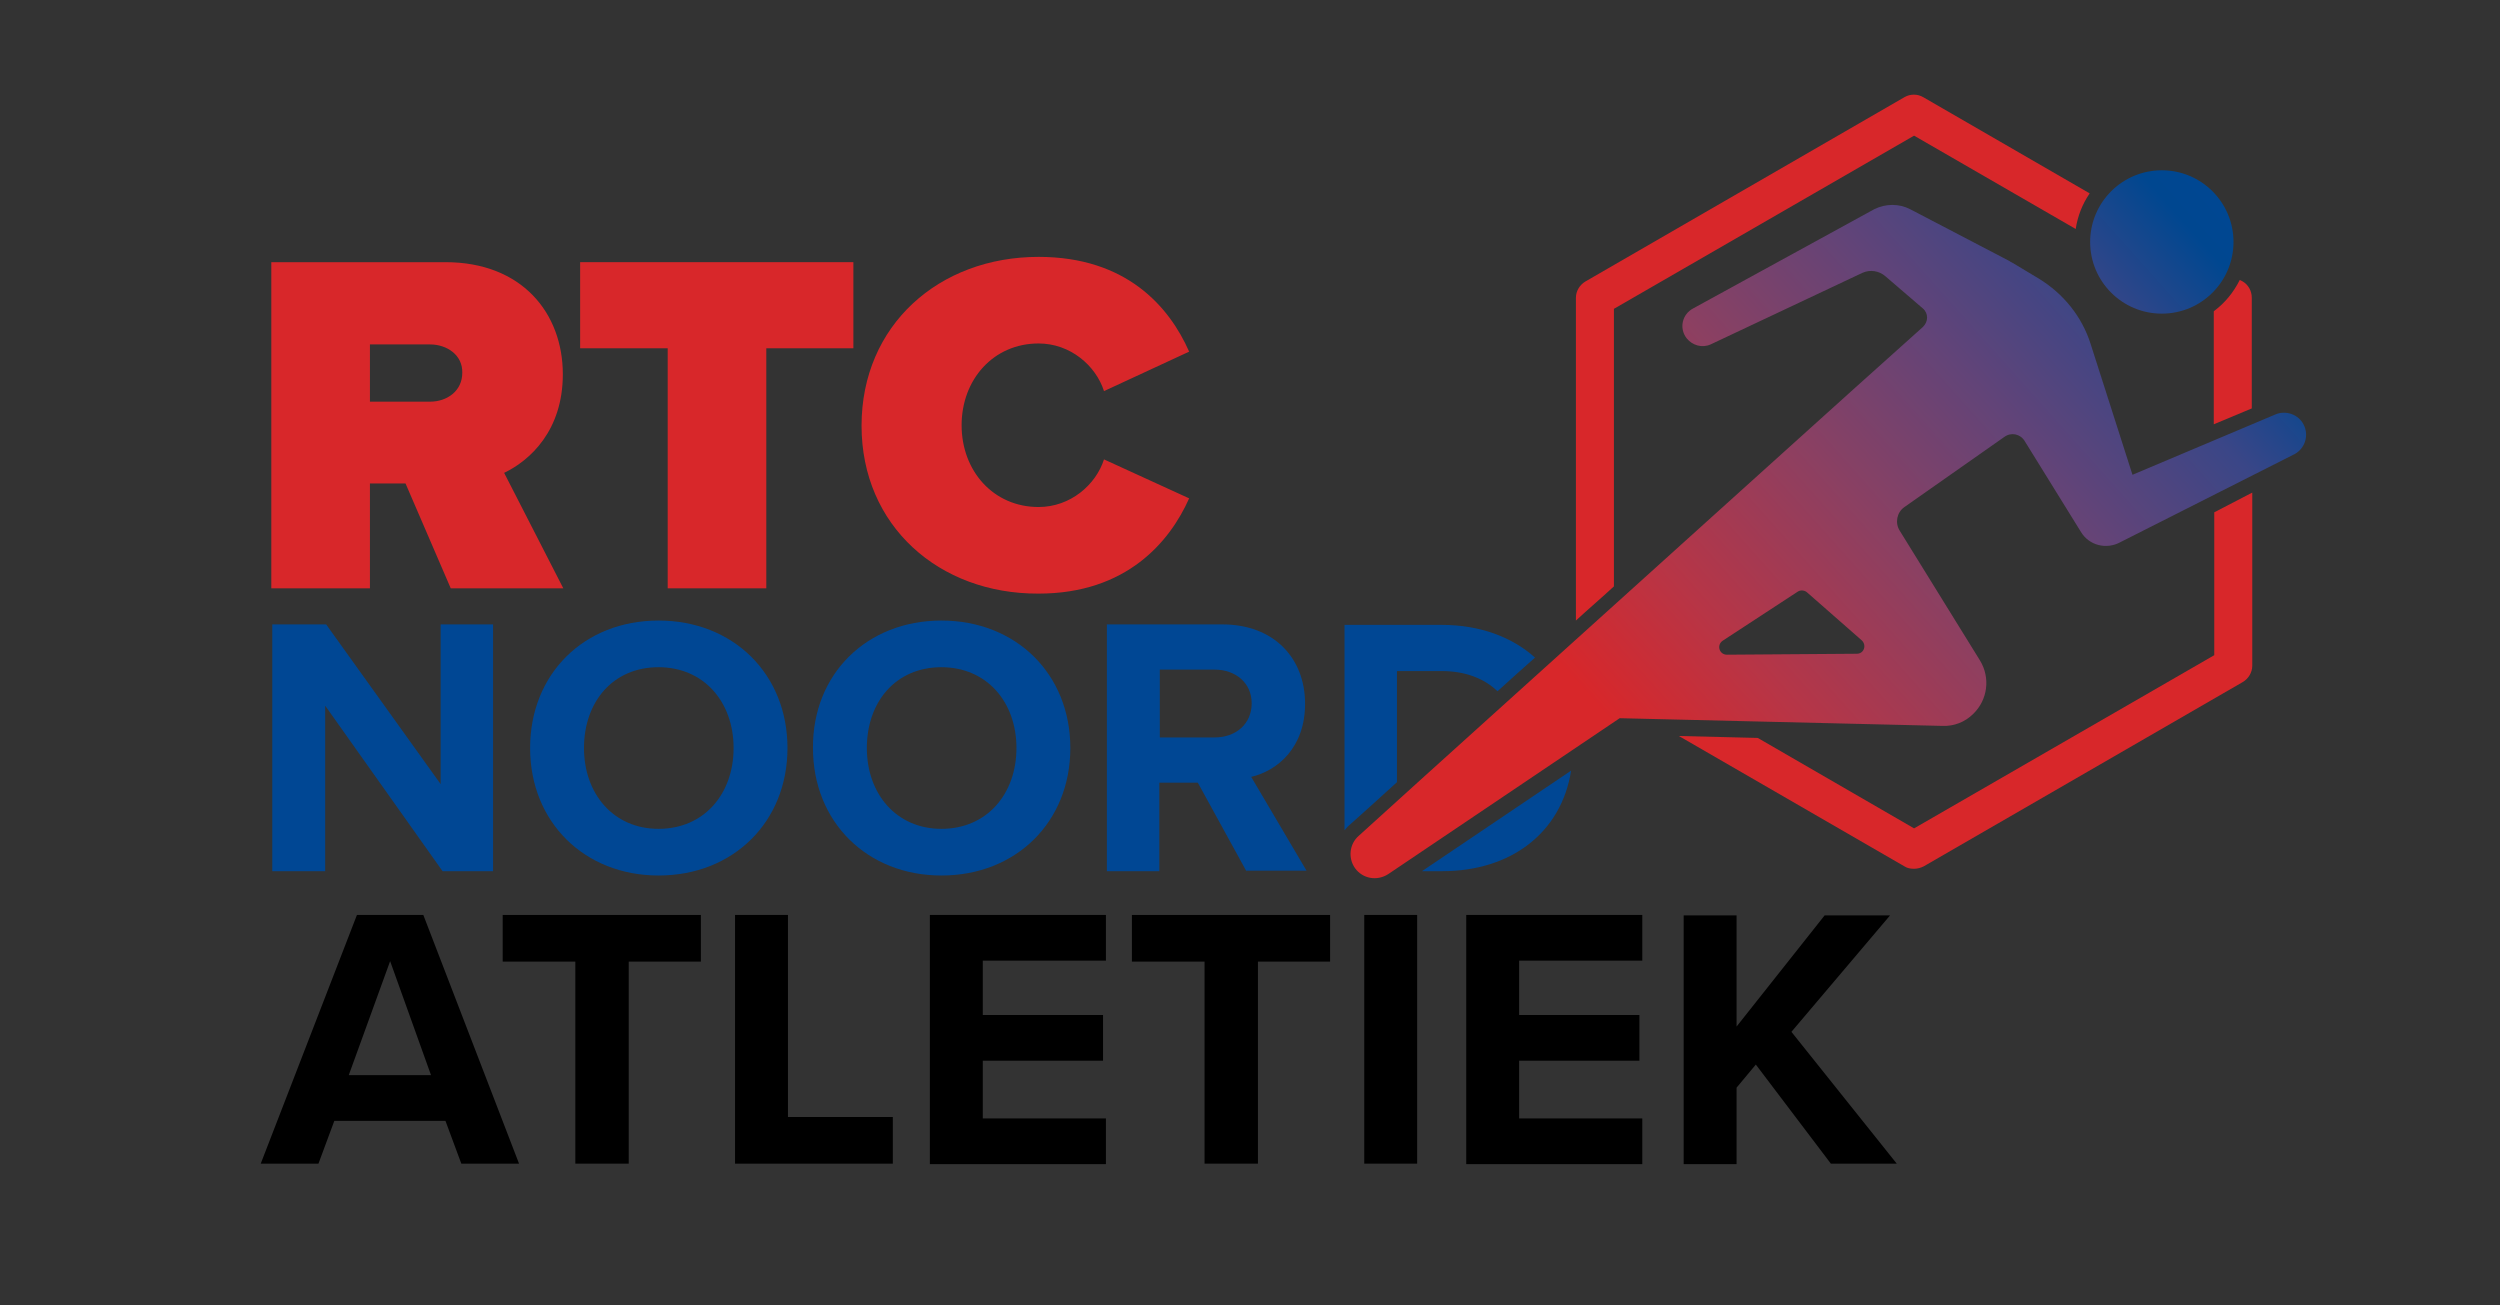
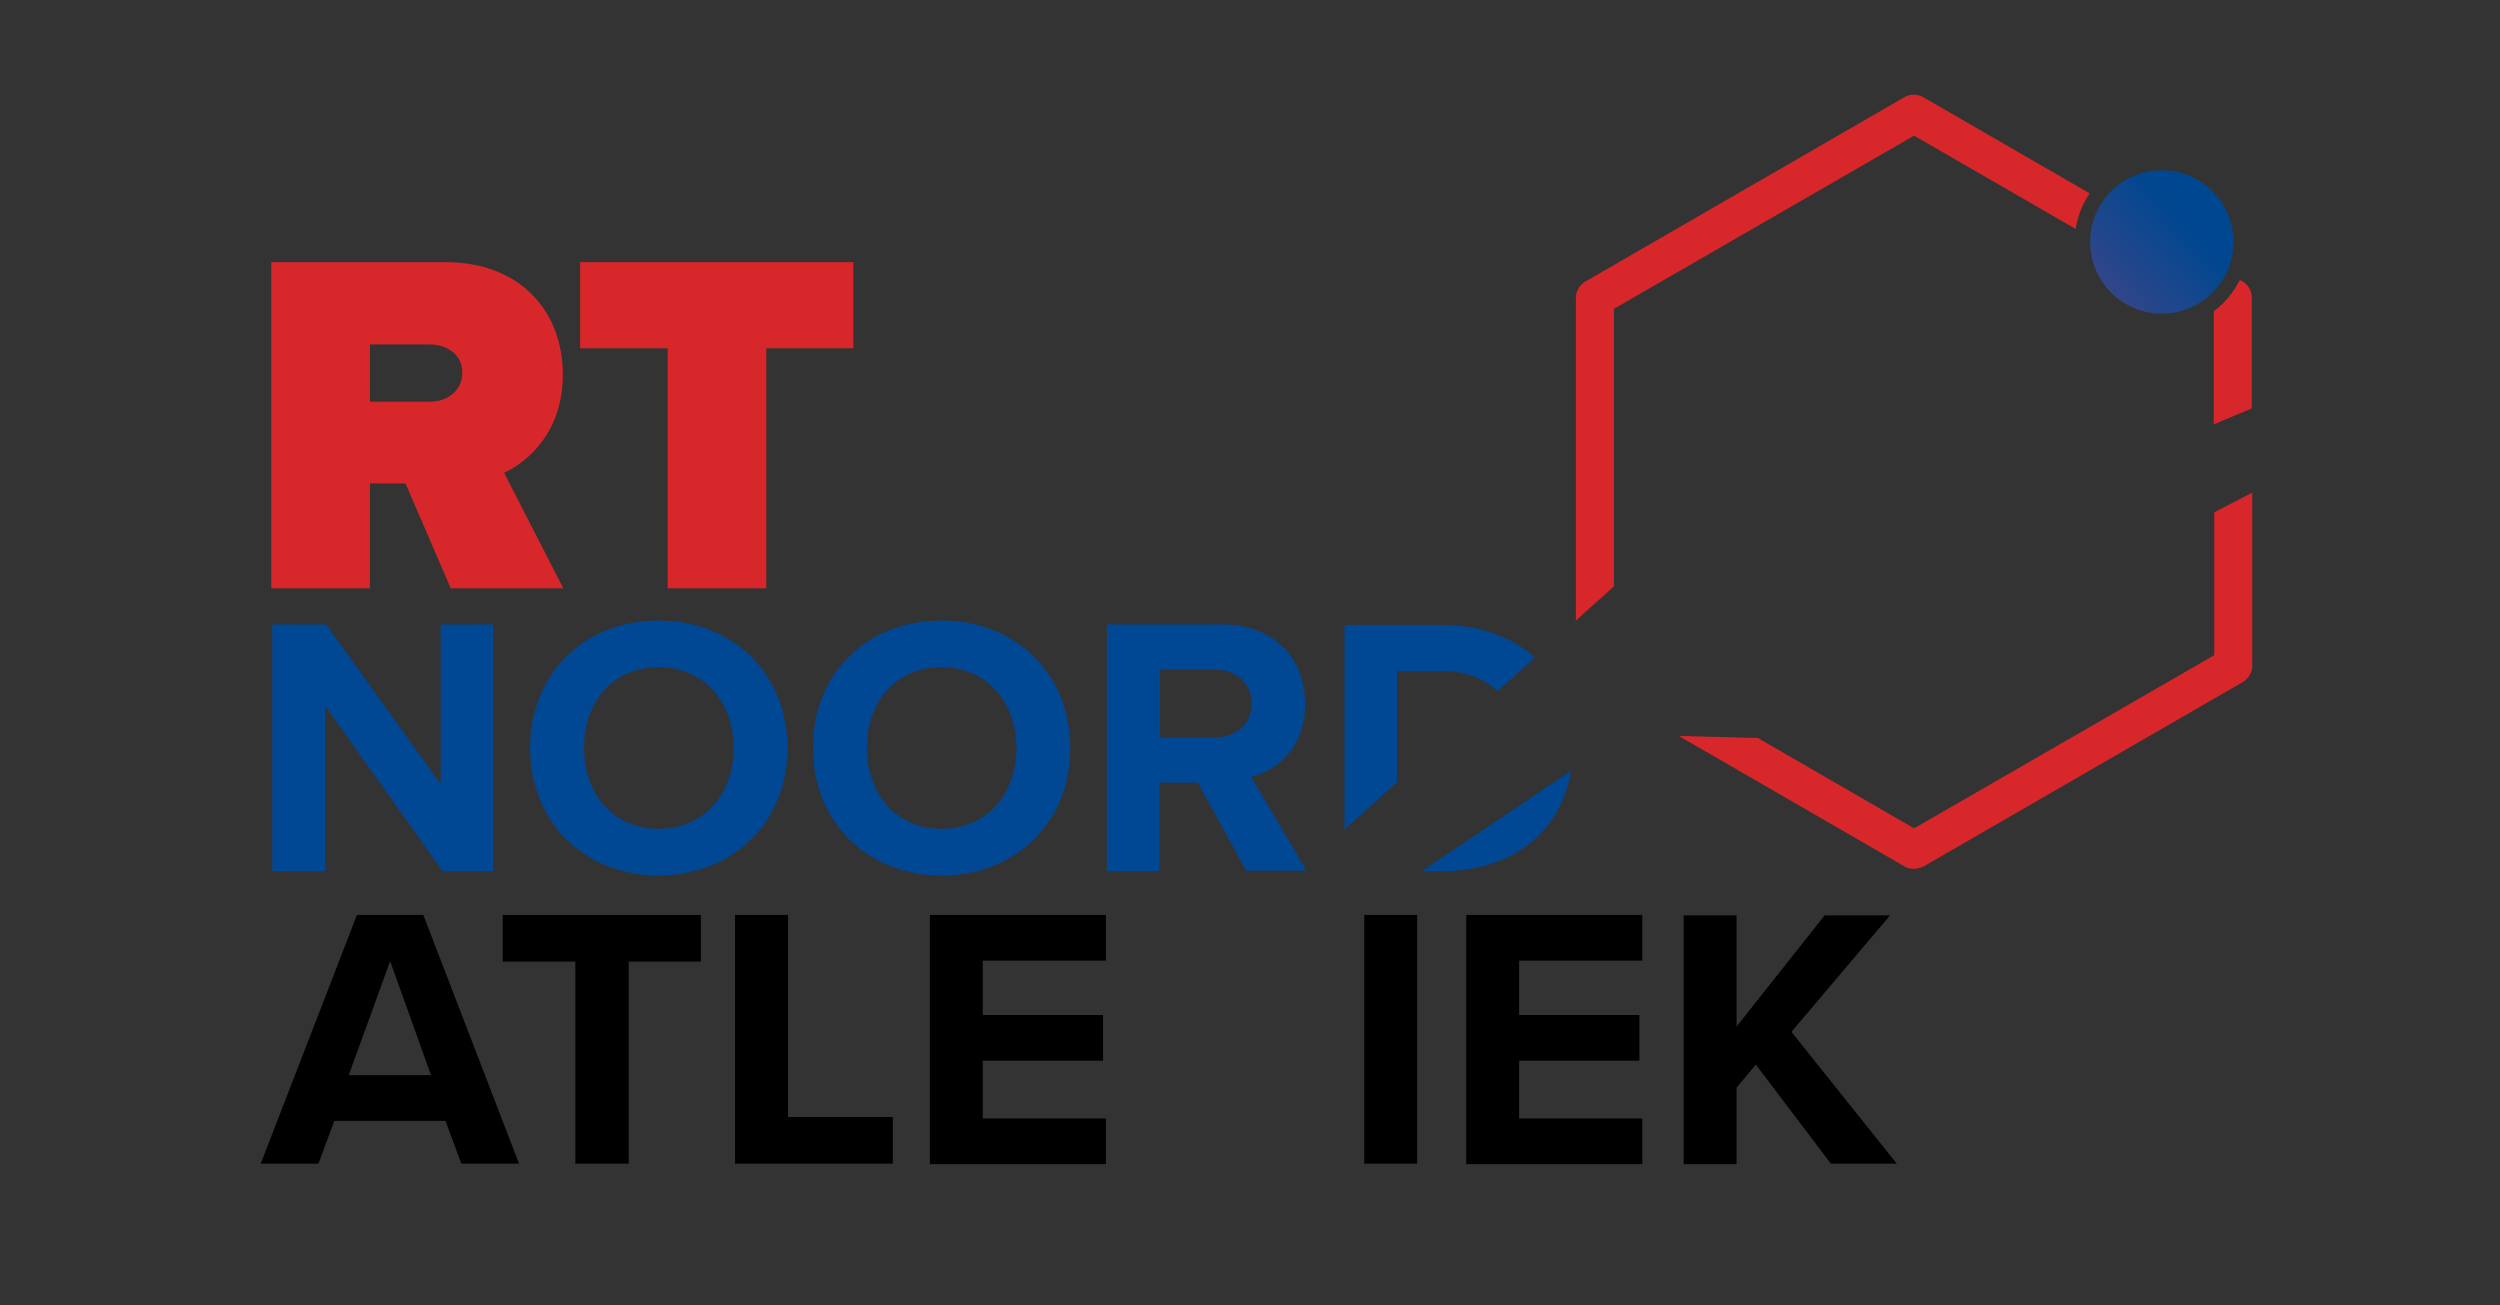
<svg xmlns="http://www.w3.org/2000/svg" version="1.1" id="Laag_1" x="0px" y="0px" viewBox="0 0 519.7 271.3" style="enable-background:new 0 0 519.7 271.3;" xml:space="preserve">
  <rect x="0" y="0" width="519.7" height="271.3" fill="#333333" stroke="none" />
  <style type="text/css">
	.st0{fill:url(#SVGID_1_);}
	.st1{fill:url(#SVGID_2_);}
	.st2{fill:#D8272A;}
	.st3{fill:#004794;}
</style>
  <g>
    <g>
      <linearGradient id="SVGID_1_" gradientUnits="userSpaceOnUse" x1="465.792" y1="35.629" x2="285.918" y2="196.179">
        <stop offset="0" style="stop-color:#FFFFFF" />
        <stop offset="0" style="stop-color:#004794" />
        <stop offset="6.535876e-02" style="stop-color:#004790" />
        <stop offset="0.167" style="stop-color:#3A4687" />
        <stop offset="0.293" style="stop-color:#624478" />
        <stop offset="0.438" style="stop-color:#8B4062" />
        <stop offset="0.597" style="stop-color:#B73546" />
        <stop offset="0.721" style="stop-color:#D8272A" />
      </linearGradient>
      <circle class="st0" cx="449.4" cy="50.3" r="14.9" />
    </g>
    <g>
      <linearGradient id="SVGID_2_" gradientUnits="userSpaceOnUse" x1="464.758" y1="34.47" x2="284.883" y2="195.019">
        <stop offset="0" style="stop-color:#FFFFFF" />
        <stop offset="0" style="stop-color:#004794" />
        <stop offset="6.535876e-02" style="stop-color:#004790" />
        <stop offset="0.167" style="stop-color:#3A4687" />
        <stop offset="0.293" style="stop-color:#624478" />
        <stop offset="0.438" style="stop-color:#8B4062" />
        <stop offset="0.597" style="stop-color:#B73546" />
        <stop offset="0.721" style="stop-color:#D8272A" />
      </linearGradient>
-       <path class="st1" d="M478.9,88.3c-1.1-2.2-3.8-3.1-6-2.1l-29.6,12.5l-8.7-27.2c-1.8-5.7-5.7-10.5-10.8-13.6l-5.5-3.3    c-0.2-0.1-0.4-0.2-0.7-0.4l-20.5-10.7c-2.3-1.2-5.1-1.2-7.5,0l-37.6,20.6c-2.3,1.2-3,4.1-1.4,6.2c1.2,1.5,3.2,2.1,5,1.3l31.6-14.9    c1.6-0.7,3.4-0.4,4.7,0.7l7.8,6.7c1.2,1,1.2,2.8,0,3.9c-5.4,4.8-20.4,18.3-37.9,34.1c-30.1,27.2-68.1,61.4-79.4,71.7    c-1.9,1.7-2.2,4.6-0.7,6.7c1.6,2.2,4.6,2.7,6.9,1.2l48.1-32.4l67.1,1.6c2.4,0.1,4.7-0.8,6.4-2.5c3-2.9,3.6-7.5,1.4-11.1l-16.7-27    c-1-1.6-0.6-3.8,1-4.9l20.8-14.6c1.4-1,3.3-0.6,4.2,0.9l11.7,18.9c1.7,2.8,5.3,3.7,8.2,2.1L477,94.4    C479.2,93.2,480,90.5,478.9,88.3z M386,135.9l-27,0.2c-1.6,0-2.2-2-0.9-2.9l15.6-10.2c0.6-0.4,1.4-0.3,1.9,0.1l11.4,10    C388.1,134.1,387.5,135.9,386,135.9z" />
    </g>
  </g>
  <g>
    <path class="st2" d="M93.7,122.3l-9.4-21.8h-7.4v21.8H56.4V54.5h36.2c15.9,0,24.4,10.6,24.4,23.3c0,11.7-6.8,17.9-12.2,20.5   l12.3,24H93.7z M89.4,71.6H76.9v11.9h12.5c3.5,0,6.7-2.2,6.7-6C96.2,73.8,92.9,71.6,89.4,71.6z" />
    <path class="st2" d="M138.8,122.3V72.4h-18.2V54.5h56.8v17.9h-18.1v49.9H138.8z" />
-     <path class="st2" d="M179.1,88.5c0-20.9,16.1-35.1,36.8-35.1c18.3,0,27.2,10.4,31.3,19.7l-17.7,8.2c-1.7-5.3-7-9.9-13.6-9.9   c-9.4,0-16,7.5-16,17c0,9.5,6.6,17,16,17c6.6,0,11.9-4.6,13.6-9.9l17.7,8.1c-4,9-13,19.8-31.3,19.8   C195.2,123.5,179.1,109.3,179.1,88.5z" />
  </g>
  <g>
    <path d="M95.9,241.9l-3.3-8.9H69.5l-3.3,8.9H54.2l20-51.7h13.8l19.9,51.7H95.9z M81.1,199.8l-8.6,23.7h17.1L81.1,199.8z" />
    <path d="M119.6,241.9v-42h-15.1v-9.7h41.2v9.7h-15v42H119.6z" />
    <path d="M152.8,241.9v-51.7h11v42h21.8v9.7H152.8z" />
    <path d="M193.3,241.9v-51.7h36.6v9.5h-25.6V211h25v9.5h-25v12h25.6v9.5H193.3z" />
-     <path d="M250.4,241.9v-42h-15.1v-9.7h41.2v9.7h-15v42H250.4z" />
    <path d="M283.6,241.9v-51.7h11v51.7H283.6z" />
-     <path d="M304.8,241.9v-51.7h36.6v9.5h-25.6V211h25v9.5h-25v12h25.6v9.5H304.8z" />
+     <path d="M304.8,241.9v-51.7h36.6v9.5h-25.6V211h25v9.5h-25v12h25.6v9.5H304.8" />
    <path d="M380.6,241.9L365,221.3l-4,4.8v15.9h-11v-51.7h11v23.1l18.3-23.1h13.6l-20.5,24.2l21.9,27.4H380.6z" />
  </g>
  <g>
    <path class="st2" d="M460.3,106.5v29.7l-62.4,36l-32.5-18.8l-16.4-0.4l46.9,27.1c0.6,0.4,1.3,0.5,2,0.5c0.7,0,1.4-0.2,2-0.5   l66.3-38.3c1.2-0.7,2-2,2-3.4v-36L460.3,106.5z" />
    <path class="st2" d="M466.2,58.5l-0.6-0.3c-1.3,2.6-3.1,4.8-5.4,6.5v23.5l7.9-3.3V61.9C468.1,60.5,467.4,59.2,466.2,58.5z" />
    <path class="st2" d="M335.5,121.9V64.2l62.4-36l33.6,19.4c0.4-2.7,1.4-5.2,2.9-7.4l-34.6-20c-1.2-0.7-2.7-0.7-3.9,0l-66.3,38.3   c-1.2,0.7-2,2-2,3.4V129C330.2,126.6,332.9,124.3,335.5,121.9z" />
  </g>
  <g>
    <path class="st3" d="M92,181.1l-24.4-34.4v34.4H56.6v-51.3h11.2L91.6,163v-33.2h10.9v51.3H92z" />
    <path class="st3" d="M136.9,129c15.5,0,26.8,11.1,26.8,26.5c0,15.4-11.3,26.5-26.8,26.5c-15.4,0-26.7-11.1-26.7-26.5   C110.2,140.1,121.4,129,136.9,129z M136.9,138.7c-9.5,0-15.5,7.2-15.5,16.8c0,9.5,6.1,16.8,15.5,16.8c9.5,0,15.6-7.3,15.6-16.8   C152.5,145.9,146.3,138.7,136.9,138.7z" />
    <path class="st3" d="M195.7,129c15.5,0,26.8,11.1,26.8,26.5c0,15.4-11.3,26.5-26.8,26.5c-15.4,0-26.7-11.1-26.7-26.5   C168.9,140.1,180.2,129,195.7,129z M195.7,138.7c-9.5,0-15.5,7.2-15.5,16.8c0,9.5,6.1,16.8,15.5,16.8c9.5,0,15.6-7.3,15.6-16.8   C211.3,145.9,205.1,138.7,195.7,138.7z" />
    <path class="st3" d="M259.1,181.1l-10.1-18.4h-8v18.4h-10.9v-51.3h24c10.7,0,17.2,7,17.2,16.5c0,9.1-5.7,13.9-11.2,15.2l11.5,19.5   H259.1z M252.5,139.2h-11.4v14.1h11.4c4.4,0,7.7-2.8,7.7-7.1C260.2,142,256.9,139.2,252.5,139.2z" />
    <path class="st3" d="M295.6,181.1h4.2c14.4,0,24.8-8.1,26.8-20.9L295.6,181.1z" />
    <path class="st3" d="M280.2,171.8c2.4-2.1,5.9-5.3,10.2-9.2v-23.1h9.3c5,0,8.9,1.6,11.6,4.2c2.5-2.3,5.1-4.6,7.8-7   c-4.8-4.3-11.5-6.8-19.4-6.8h-20.2v42.7C279.8,172.3,280,172,280.2,171.8z" />
  </g>
</svg>